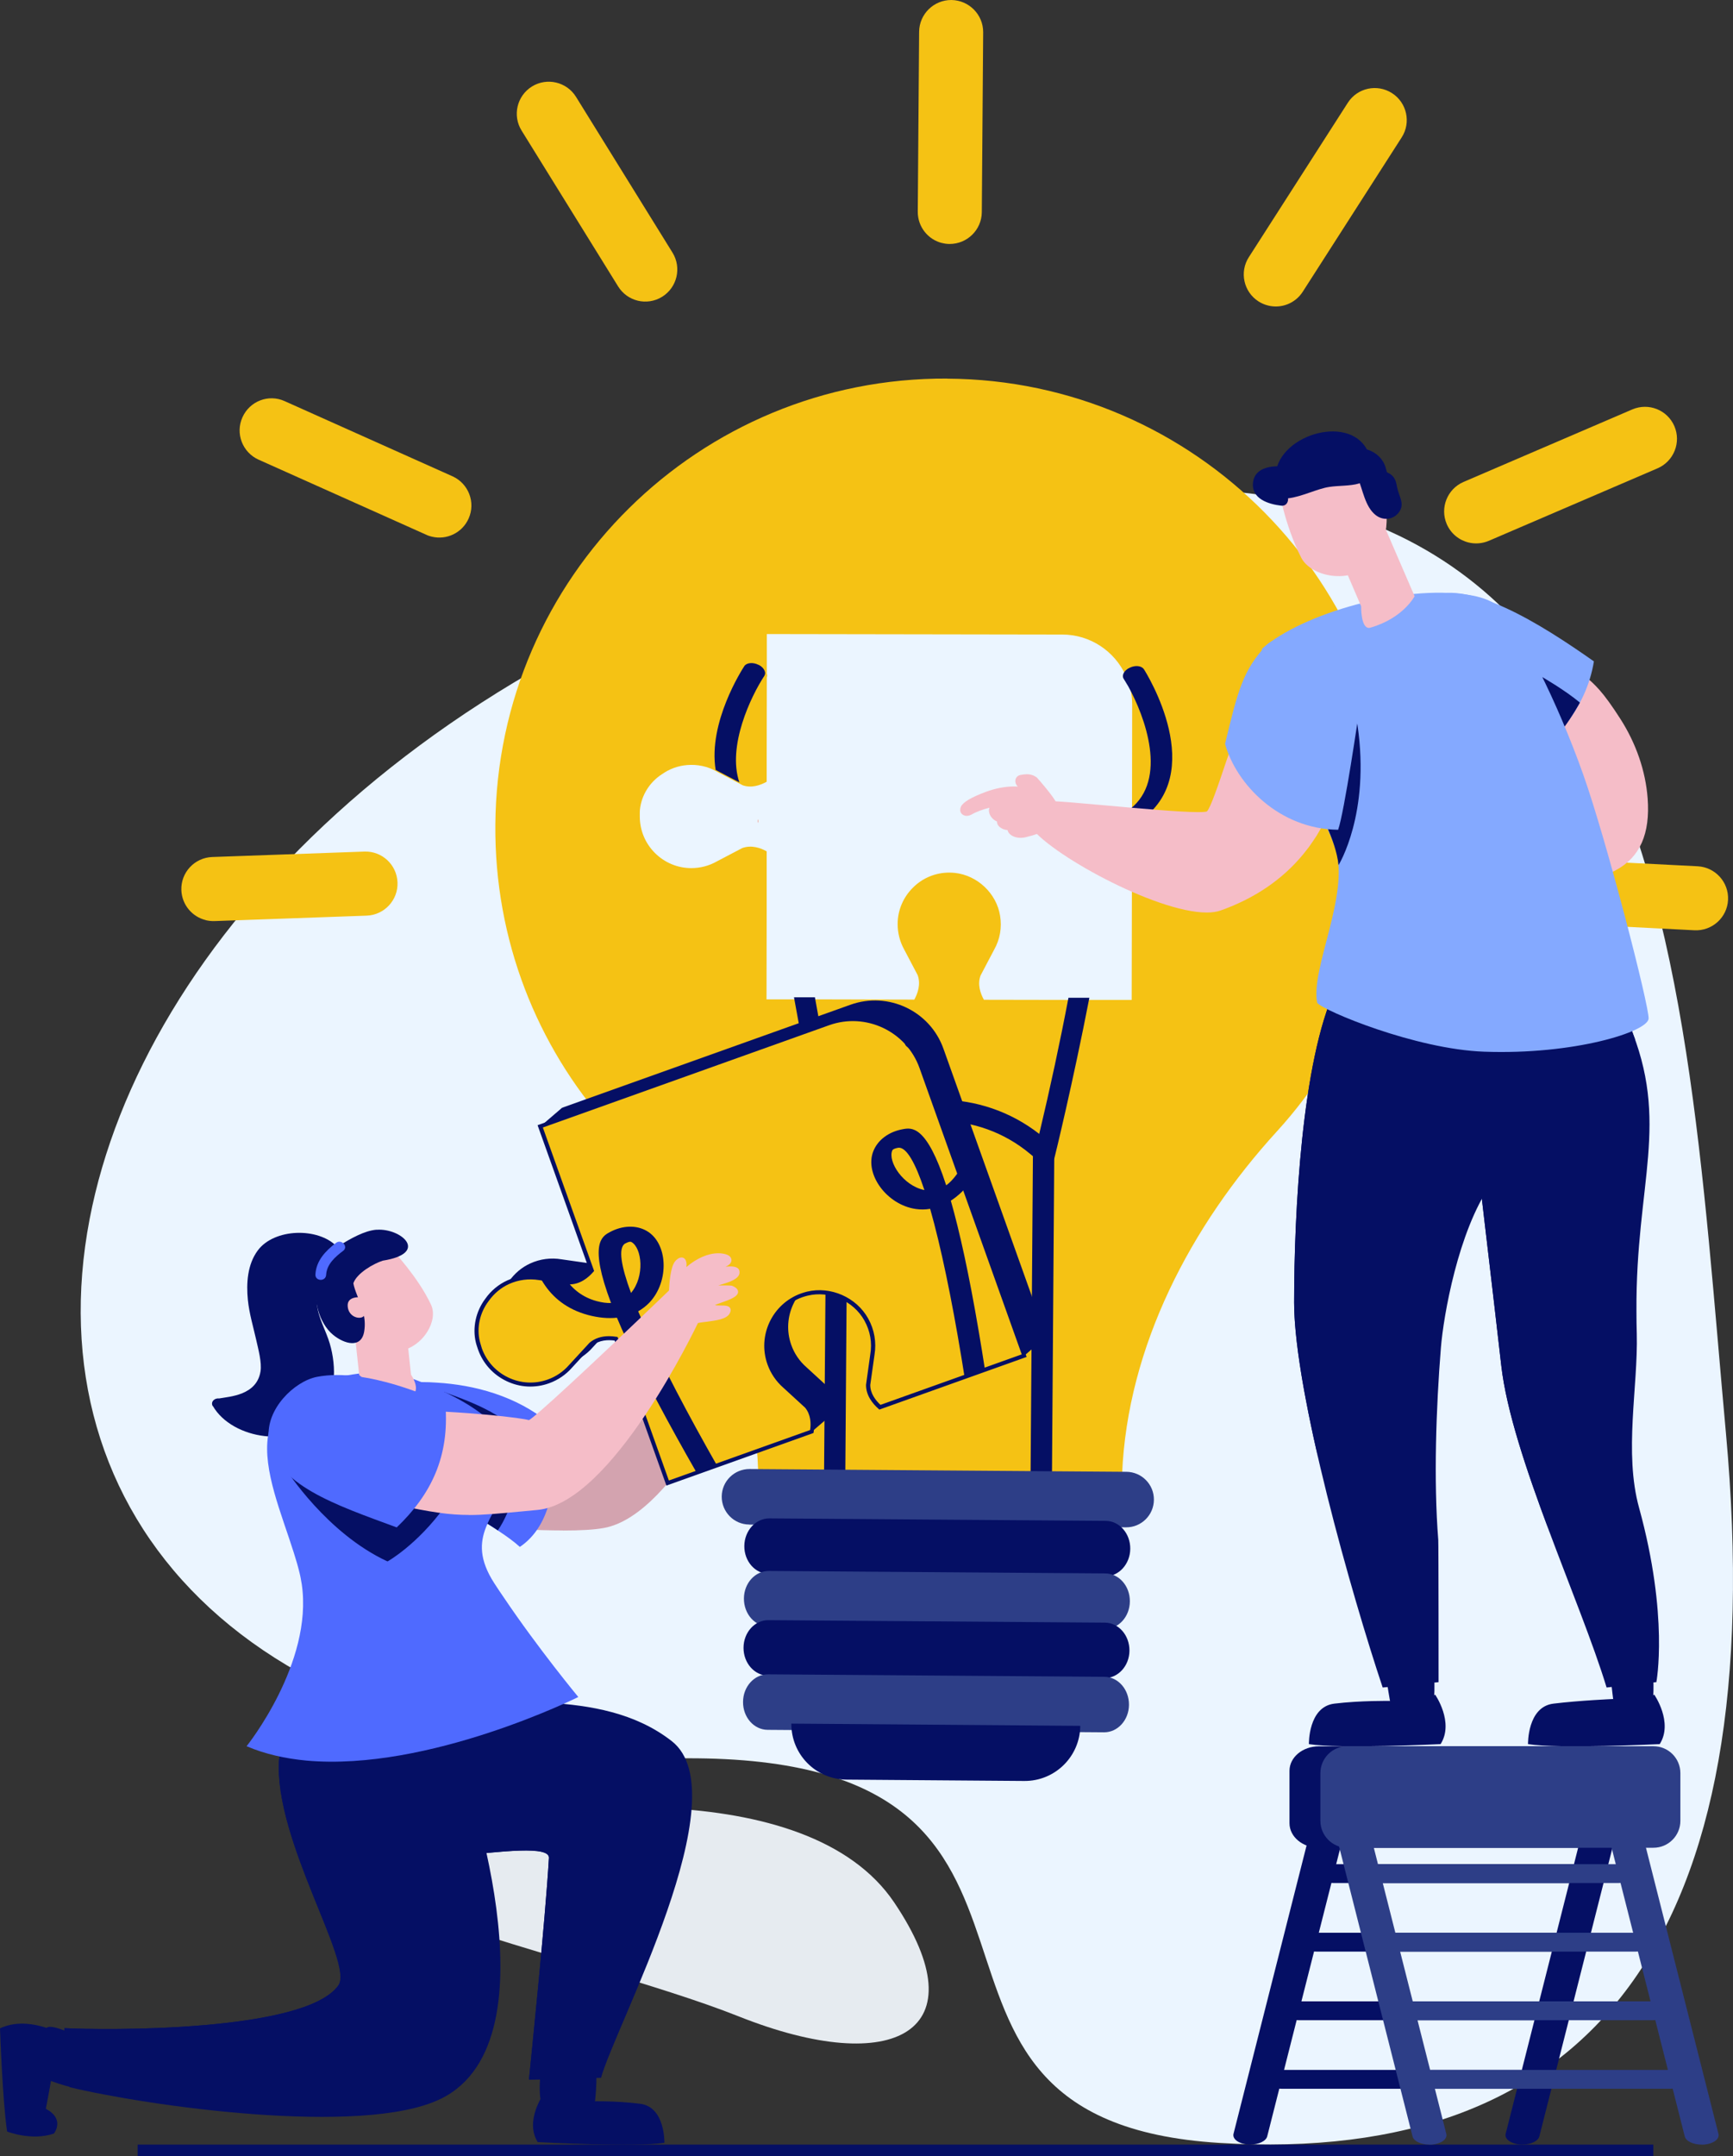
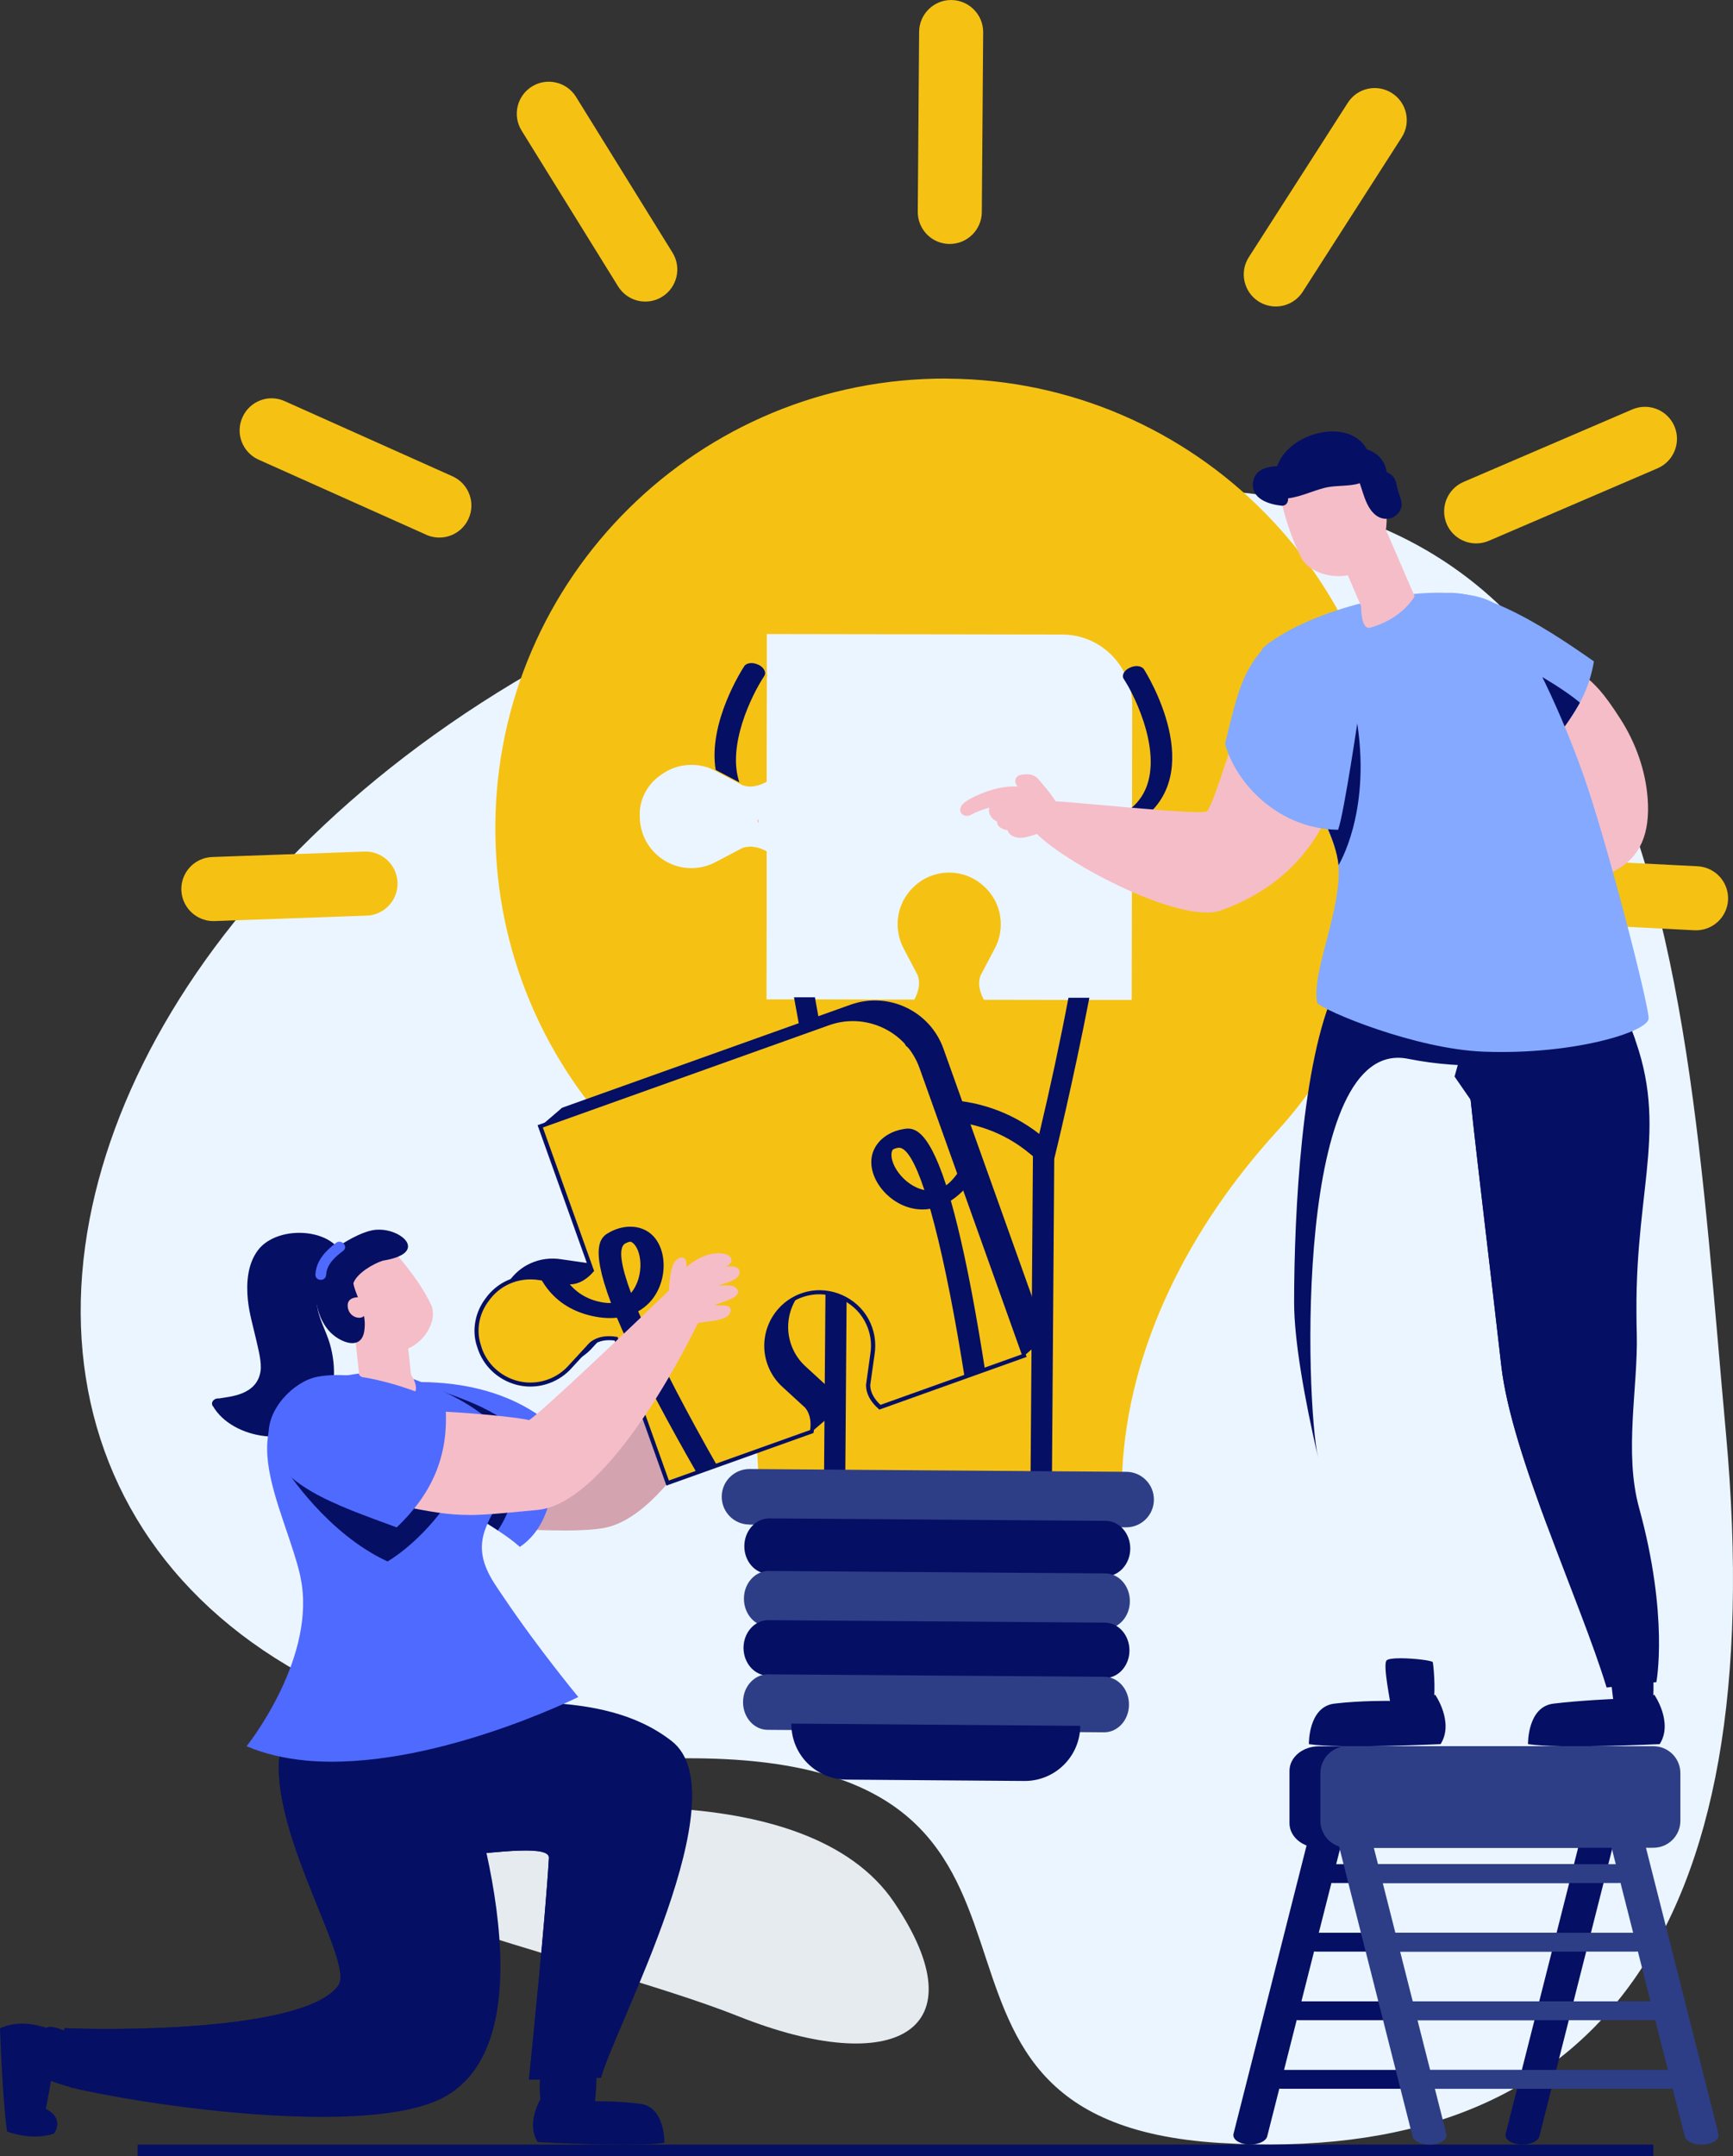
<svg xmlns="http://www.w3.org/2000/svg" id="Layer_2" viewBox="0 0 217.02 269.9">
  <rect x="0" y="0" width="217.02" height="269.9" fill="#333333" stroke="none" />
  <defs>
    <clipPath id="clippath">
      <path d="M110.2,176.17c-.7-.61-1.48-1.58-1.47-2.81l.53-3.77c.26-1.52,0-3.04-.76-4.39-1.43-2.57-4.54-3.93-7.4-3.24-.24,.06-.47,.13-.7,.21h0c-3.48,1.24-5.3,5.09-4.06,8.57,.38,1.08,1.04,2.04,1.9,2.79l2.78,2.56c.81,.98,.81,2.22,.66,3.13l-18.06,6.45-3.87-10.83h0l-2.59-7.24c-.91-.15-2.16-.15-3.13,.66l-2.56,2.78c-.75,.86-1.71,1.52-2.79,1.9-1.68,.6-3.51,.51-5.12-.26-1.62-.77-2.84-2.12-3.44-3.8-.02-.06-.04-.13-.06-.2-.02-.05-.03-.11-.05-.16,0-.01,0-.03-.01-.04-.05-.16-.1-.31-.14-.47-.45-1.84,.02-3.79,1.14-5.26,.67-.95,1.57-1.73,2.66-2.22,1.23-.56,2.57-.73,3.89-.51l3.77,.54c1.24,0,2.2-.78,2.81-1.48l-1.04-2.9h0l-5.41-15.15,36.07-12.88c4.73-1.69,9.96,.78,11.64,5.52l12.89,36.08-18.06,6.45Z" fill="none" />
    </clipPath>
  </defs>
  <g id="Layer_1-2">
    <g>
      <path d="M9.36,261.03c-1.07,0-4.53-1.39-5.2-1.75-.23-.12-.33-.37-.32-.75,.04-1.27,1.56-4.23,2.17-4.51,.08-.04,.18-.05,.31-.05,1.02,0,3.84,1.37,4.59,1.82,.17,.1,.23,.31,.13,1.16,0,.04-.51,3.76-1.43,4.04-.07,.02-.15,.03-.25,.03h0Z" fill="#050f64" />
      <g>
        <path d="M0,253.91c3.47-1.65,7.54,.67,7.54,.67-3.31,2.3-1.04,5.21-1.04,5.21,0,0-.19,1.24-.76,4.19,2.46,1.29,1.01,3.1,1.01,3.1-2.81,.96-5.86-.26-5.86-.26-.58-3.86-.89-12.91-.89-12.91Z" fill="#050f64" />
        <g>
          <rect x="17.24" y="268.46" width="189.8" height="1.44" fill="#050f64" />
          <path d="M11.22,152.62c-6.99,36.54,19,67.71,74.68,67.48,55.68-.23,20.35,45.31,66.84,48.15,46.49,2.85,69.16-25.62,63.4-88.8-5.77-63.19-6.79-137.31-102.6-113.85C53.09,80.4,17.77,118.39,11.22,152.62Z" fill="#ebf5ff" />
          <path d="M49.92,229.76c17.26-4.2,51.19-7.73,62.06,8.39,10.87,16.12,.06,22.04-19.5,14.25-19.56-7.79-66.4-16.84-42.56-22.64Z" fill="#e6ebf0" />
          <path d="M118.63,47.39c-31.04-.17-56.38,24.82-56.6,55.87-.11,14.45,5.23,27.66,14.11,37.68,10.61,12.01,18.31,27.25,18.8,43.22,.02,.66,.03,1.31,.02,1.98v1.5s8.47,.07,8.47,.07l28.54,.2,8.49,.07v-1.68c0-.61,.03-1.21,.06-1.8,.67-15.94,8.59-31.06,19.39-42.88,9.04-9.91,14.59-23.05,14.7-37.53,.23-31.07-24.9-56.52-55.97-56.69Zm23.1,77.78h-5.05s-2.62,0-2.62,0l-10.85-.02c-.43-.78-.83-1.91-.42-3.03l1.71-3.25c.73-1.29,.98-2.76,.74-4.24-.45-2.8-2.84-5.05-5.65-5.36-.24-.02-.47-.04-.71-.04-1.79,0-3.4,.72-4.56,1.89-1.18,1.17-1.91,2.78-1.91,4.56,0,1.11,.28,2.2,.81,3.16l1.7,3.23c.41,1.15,0,2.28-.42,3.06l-12.18-.03h-6.33s.02-11.11,.02-11.11v-7.42c-.77-.43-1.91-.83-3.06-.41l-3.22,1.69c-.96,.54-2.05,.82-3.16,.82-1.73,0-3.35-.69-4.56-1.9-1.23-1.23-1.89-2.86-1.89-4.58,0-.07,0-.14,0-.19v-.16s0-.03,0-.05c0-.15,0-.31,.02-.47,.2-1.81,1.25-3.44,2.75-4.4,.92-.65,2-1.06,3.15-1.15,1.29-.11,2.58,.16,3.7,.8l.15,.09,2.97,1.56,.12,.07c1.12,.41,2.25,0,3.03-.43v-2.97s.02-10.1,.02-10.1c.06-.14,.06-.3,0-.46v-4.96s36.98,.06,36.98,.06c3.53,0,6.58,2.1,7.96,5.12-.12,.24-.13,.49,0,.69,.17,.28,.37,.6,.58,.96,.15,.65,.23,1.32,.23,2.02l-.02,13.36v2.21s-.04,21.4-.04,21.4Z" fill="#f5c214" />
          <path d="M106.12,144.94c-.24-1.05-.48-2.12-.72-3.18-1.25-5.7-2.4-11.47-3.35-16.92h-2.62c1.86,10.48,4,19.77,4.02,19.87,0,.03,.02,.06,.03,.09,.12,.37,.51,.7,.98,.89,.17,.07,.36,.11,.55,.13,.73,.06,1.22-.33,1.1-.87Zm-11.15-61.72c-.68-.35-1.48-.26-1.76,.16-.25,.39-4.56,7.04-3.59,13l2.97,1.56c-1.54-4.54,1.45-10.79,3.13-13.34,.02-.03,.04-.07,.05-.11,.06-.14,.06-.3,0-.46-.1-.31-.38-.62-.8-.82Z" fill="#050f64" />
          <path d="M143.24,83.77c-.28-.43-1.07-.53-1.77-.18-.37,.16-.63,.42-.76,.68-.12,.24-.13,.49,0,.69,.17,.28,.37,.6,.58,.96,2.09,3.77,5.01,11.64,.21,15.37v2.21c.38-.19,.76-.41,1.15-.68,8.79-5.93,.93-18.53,.59-19.06Zm-13.09,58.18c-.25,1.06-.5,2.11-.76,3.17-.13,.54,.36,.95,1.09,.89,.19,0,.38-.05,.55-.12,.46-.16,.84-.47,.98-.83,.02-.05,.03-.09,.04-.13,.04-.11,2.33-9.5,4.37-20.03h-2.62c-1.04,5.48-2.29,11.3-3.66,17.05Z" fill="#050f64" />
          <path d="M130.67,142.36c-.17-.14-.35-.28-.52-.41-7.23-5.66-17.43-5.72-24.75-.19-.17,.14-.36,.27-.53,.41l-1.37,1.12v1.51s-.3,39.17-.3,39.17l-.03,3.48v1.32s28.53,.21,28.53,.21v-1.33s.04-3.47,.04-3.47l.28-39.12v-1.56s-1.34-1.13-1.34-1.13Zm-1.62,43.94l-23.21-.17,.02-2.14,.29-39.42,.39-.32c6.53-5.3,15.96-5.23,22.42,.16l.39,.32-.29,39.43-.02,2.14Z" fill="#050f64" />
          <path d="M93.83,190.85l47.17,.34c1.92,.02,3.49-1.53,3.5-3.45h0c.02-1.92-1.53-3.49-3.45-3.5l-47.17-.35c-1.92-.01-3.49,1.53-3.5,3.45h0c-.01,1.92,1.53,3.49,3.45,3.5Z" fill="#2d3e87" />
          <path d="M96.29,197.02l42.12,.31c1.71,0,3.11-1.54,3.13-3.45h0c.02-1.92-1.36-3.49-3.08-3.5l-42.12-.31c-1.71,0-3.11,1.54-3.13,3.45h0c-.02,1.92,1.36,3.49,3.08,3.5Z" fill="#050f64" />
          <path d="M96.24,203.6l42.12,.31c1.71,.01,3.12-1.53,3.13-3.45h0c.02-1.92-1.36-3.49-3.08-3.5l-42.12-.31c-1.72-.01-3.12,1.53-3.13,3.45h0c-.01,1.92,1.36,3.49,3.08,3.5Z" fill="#2d3e87" />
          <path d="M96.19,209.76l42.12,.31c1.71,0,3.12-1.53,3.13-3.45h0c.01-1.92-1.36-3.49-3.08-3.5l-42.12-.31c-1.72-.02-3.12,1.53-3.13,3.45h0c-.01,1.92,1.37,3.48,3.08,3.5Z" fill="#050f64" />
          <path d="M96.13,216.54l42.12,.31c1.72,.01,3.12-1.53,3.13-3.45h0c.01-1.92-1.36-3.49-3.08-3.5l-42.12-.31c-1.71-.01-3.12,1.53-3.13,3.45h0c-.02,1.92,1.36,3.49,3.08,3.5Z" fill="#2d3e87" />
          <path d="M128.27,222.94l-22.27-.17c-3.84-.03-6.93-3.16-6.9-7.01h0l36.18,.28h0c-.03,3.84-3.17,6.93-7.01,6.9Z" fill="#050f64" />
          <path d="M117.99,30.43c-1.77-.43-3.07-2.03-3.06-3.93l.17-22.52C115.12,1.77,116.93-.01,119.14,0c2.21,.03,3.99,1.83,3.98,4.04l-.17,22.52c-.02,2.21-1.83,3.99-4.04,3.98-.32,0-.63-.04-.92-.12Z" fill="#f5c214" />
          <path d="M79.87,37.64c-.99-.24-1.88-.85-2.46-1.78l-12.09-19.51c-1.17-1.88-.59-4.35,1.29-5.52,1.88-1.17,4.36-.58,5.52,1.29l12.09,19.51c1.16,1.88,.58,4.35-1.3,5.52-.95,.59-2.05,.73-3.06,.49Z" fill="#f5c214" />
          <path d="M54.07,67.18c-.23-.06-.47-.13-.69-.24l-21-9.4c-2.02-.91-2.93-3.28-2.02-5.3,.9-2.02,3.27-2.95,5.3-2.02l21,9.4c2.02,.91,2.93,3.28,2.02,5.3-.8,1.79-2.76,2.71-4.6,2.26Z" fill="#f5c214" />
          <path d="M25.77,115.18c-1.7-.41-2.99-1.92-3.06-3.75-.08-2.21,1.65-4.07,3.87-4.15l19.05-.68c2.21-.08,4.07,1.65,4.15,3.87,.08,2.21-1.65,4.07-3.87,4.15l-19.05,.68c-.38,.01-.74-.03-1.09-.11Z" fill="#f5c214" />
          <path d="M158.82,38.25c-.42-.1-.83-.27-1.22-.52-1.86-1.19-2.41-3.68-1.21-5.54l12.39-19.32c1.19-1.87,3.67-2.41,5.54-1.21,1.86,1.19,2.41,3.68,1.21,5.54l-12.39,19.32c-.95,1.48-2.71,2.13-4.32,1.73Z" fill="#f5c214" />
          <path d="M183.91,67.91c-1.19-.29-2.22-1.11-2.74-2.31-.87-2.03,.07-4.39,2.1-5.27l21.14-9.08c2.04-.87,4.39,.06,5.27,2.1,.87,2.03-.07,4.39-2.1,5.27l-21.14,9.08c-.83,.35-1.71,.41-2.53,.21Z" fill="#f5c214" />
          <path d="M192.4,115.37c-1.84-.45-3.15-2.14-3.05-4.1,.11-2.21,2-3.91,4.21-3.8l19.04,.97c2.2,.12,3.91,1.99,3.8,4.21-.11,2.21-2,3.91-4.21,3.8l-19.04-.97c-.26-.01-.51-.05-.75-.11Z" fill="#f5c214" />
          <path d="M70.71,263.84c-.64,0-2.15-.04-2.5-.38-.67-.66-.2-4.83-.13-5.2,.11-.64,4.02-.68,4.06-.68,1.49,0,1.84,.21,1.98,.38,.6,.75,.16,4.87,.16,4.91-.1,.84-2.27,.97-3.56,.97h0Z" fill="#050f64" />
          <path d="M72.13,257.84c.88,0,1.62,.08,1.78,.28,.45,.57,.19,3.94,.1,4.72-.06,.52-1.78,.74-3.3,.74-1.11,0-2.12-.11-2.32-.31-.48-.47-.22-4.04-.06-4.97,.03-.2,2.17-.46,3.8-.46h0Zm0-.52c-1.55,0-4.18,.12-4.32,.89,0,.04-.62,4.61,.21,5.43,.31,.31,1.21,.46,2.69,.46,2.45,0,3.73-.4,3.82-1.2,0-.04,.48-4.22-.21-5.1-.2-.25-.6-.48-2.19-.48h0Z" fill="#050f64" />
          <path d="M68.04,262.18s-2.36,3.33-.7,5.97c0,0,12.18,.65,15.86,.09,0,0,.12-4.49-3.03-4.89-3.15-.4-6.31-.31-6.31-.31,0,0-3.55,1.64-5.82-.86Z" fill="#050f64" />
          <path d="M75.26,260.1l-5.71,.15-3.19,.08h-.12s0-.03,.01-.09c.15-1.48,2.05-19.98,2.49-27.66,.09-1.54-5.67-.86-12.3-.15-7.66,.83-16.47,1.7-18.71-.74-3.02-3.28,9.36-23.22,17.73-19.83,6.04,2.44,19.51-1.05,28.66,6.09,8.6,6.71-7.16,35.86-8.86,42.17Z" fill="#050f64" />
          <path d="M70.07,227.63c-3.43-2.34-7.52-4.05-11.38-5.59,.02-.26-.12-.55-.45-.63-.94-.22-1.91-.01-2.71,.56-.36,.27-.25,.72,.02,.94-.72,3.1-.49,6.31,.78,9.25,.03,.09,.08,.17,.11,.26,6.63-.71,12.39-1.39,12.3,.15-.44,7.68-2.34,26.19-2.49,27.66,.03,.04,.07,.07,.1,.09l3.19-.08c1.82-8.47,3.27-17.25,3.45-25.92,.07-2.85-.52-5.04-2.94-6.7Z" fill="#050f64" />
          <path d="M6.31,254.23c.93,0,3.71,1.33,4.46,1.78,.26,.16-.52,4.51-1.24,4.73-.04,.01-.1,.02-.17,.02-1,0-4.43-1.37-5.08-1.72-.8-.42,1.24-4.52,1.84-4.78,.05-.02,.12-.03,.2-.03h0Zm0-.52c-.16,0-.3,.03-.41,.08-.76,.34-2.29,3.44-2.33,4.74-.02,.6,.24,.87,.46,.99,.58,.31,4.16,1.78,5.33,1.78,.12,0,.23-.01,.32-.04,1.11-.34,1.59-4.11,1.61-4.27,.1-.79,.09-1.21-.25-1.41-.63-.38-3.59-1.86-4.73-1.86h0Z" fill="#050f64" />
          <path d="M55.19,262.73c-9.79,4.8-37.13,.81-46.48-1.46,0,0-.3-2.84-.48-5.01-.12-1.24-.18-2.26-.15-2.38,4.77,.27,30.21,.54,34.32-5.37,1.95-2.8-8.09-18.16-7.45-28.21,.1-1.77,.55-3.37,1.44-4.71,1.2-1.81,2.74-3,4.46-3.69,7.6-3.07,18.49,3.66,16.87,8.7,0,0,12.65,34.68-2.52,42.13Z" fill="#050f64" />
          <path d="M44.28,240.33c-2.1-5.26-7.51-12.97-1.63-17.77,.44-.37,.14-1.01-.28-1.07-1.19-2.61-2.98-4.08-5.82-2.34-.57,.34-1.11,.73-1.62,1.15-.64,10.05,9.4,25.42,7.45,28.21-4.1,5.91-29.55,5.64-34.32,5.37-.03,.13,.03,1.15,.15,2.38,.02,.01,.03,.01,.06,.02,2.35,.92,5.4,1.08,7.89,1.45,5.53,.8,10.85,.65,16.36-.15,4.23-.61,8.3-1.43,10.94-5.12,2.64-3.71,2.44-8.05,.81-12.13Z" fill="#050f64" />
          <path d="M26.66,176.01c2.44,4.21,10.29,5.37,13.45,1.3,1.97-2.54,2.06-6.15,1.19-9.11-.47-1.62-1.42-3.16-1.6-4.85-.36-3.29,1.51-3.94,2.54-6.36,.03-.06,.03-.12,.04-.18,.13-.23,.15-.52-.09-.76-2.33-2.44-7.85-2.3-9.91,.48-1.3,1.75-1.45,4.11-1.24,6.2,.17,1.69,.67,3.33,1.04,4.98,.26,1.17,.73,2.86,.54,3.98-.49,2.97-3.81,3.12-5.2,3.37-.53-.08-1.09,.41-.78,.96Z" fill="#050f64" />
          <path d="M70.48,191.58c-1.49,0-3.28-.05-5.47-.14-2.03-.45-3.31-1.4-3.86-2.82-1.22-3.17,1.61-7.58,2.51-8.86l.07-.1h.12c1.94-.12,3.69-.17,5.21-.17,3.41,0,4.91,.28,5.71,.42,.27,.05,.45,.09,.61,.09,.91-.32,10.3-10.62,13.39-14,1.14-1.25,1.41-1.54,1.46-1.59l.18-.16,.17,.18s1.57,1.72,3.15,3.72l.09,.12-.06,.14c-.36,.86-8.93,21.2-18.13,22.86-1.21,.22-2.89,.32-5.14,.32Z" fill="#d3a3af" />
          <path d="M54.03,184.91c.49,1.89,3.79,3.8,6.91,5.77,.48,.3,.95,.6,1.4,.9,1.04,.68,2,1.37,2.76,2.06,3.85-2.59,5.06-8.35,3.62-15.53-4.1-3.38-9.33-4.75-14.01-5.03-.64-.05-1.25-.07-1.85-.07-1.54,0-2.99,.11-4.28,.29-4.84,.67,4.83,9.18,5.45,11.62Z" fill="#4f6aff" />
          <path d="M52.83,174.48c.53,.37,1.27,.63,1.8,1.03,4.55,4.04,8.89,8.97,6.31,15.16,.48,.3,.95,.6,1.4,.9,1.58-2.16,3.73-8.59,3.23-10.74-.87-3.85-9.58-6.32-9.87-6.56-.64-.05-2.2-.7-2.8-.7,.2,.7-.3,.74-.07,.91Z" fill="#050f64" />
          <path d="M30.88,218.59c2.31,.99,4.86,1.55,7.5,1.8,15.28,1.38,34.04-7.96,34.04-7.96,0,0-5-6.03-9.33-12.46-.41-.59-.8-1.18-1.19-1.78-1.92-2.97-1.8-5.07-1.04-7.01,1.03-2.67,3.27-5.01,3.01-8.87-.45-6.67-15.19-10.69-15.19-10.69-21.34,1.02-14.98,12.92-11.88,22.77,.29,.9,.54,1.77,.74,2.62,.05,.18,.08,.38,.12,.57,.05,.25,.09,.49,.13,.74,1.45,9.87-6.91,20.27-6.91,20.27Z" fill="#4f6aff" />
          <path d="M35.86,184s5.04,7.94,12.67,11.46c0,0,3.69-2.05,7.19-6.88l-8.29-3.67-11.56-.91Z" fill="#050f64" />
          <path d="M50.53,174.66c-2.23,0-5.11-2.48-5.23-2.59l-.07-.06-.59-5.5,6.18,1.81,.41,3.86c.17,.26,.79,1.26,.57,1.9-.08,.23-.26,.4-.51,.48-.23,.07-.49,.11-.75,.11Z" fill="#f5bdc8" />
          <path d="M44.92,166.85l5.66,1.66,.4,3.75s1.21,1.74,.22,2.05c-.21,.07-.44,.1-.68,.1-2.16,0-5.06-2.53-5.06-2.53l-.54-5.03h0Zm-.58-.69l.08,.74,.54,5.03,.02,.19,.15,.13c.12,.11,3.07,2.65,5.39,2.65,.3,0,.57-.04,.83-.12,.33-.1,.57-.33,.68-.64,.24-.71-.3-1.66-.56-2.07l-.39-3.63-.04-.33-.32-.09-5.66-1.66-.72-.21h0Z" fill="#f5bdc8" />
          <path d="M48.95,169.26c-.91,0-1.84-.23-2.76-.68-5.03-2.44-5.78-8.41-5.79-8.47l-.02-.19,8.68-3.52,.12,.12s3.19,3.35,4.8,6.81c.44,.95,.26,2.23-.49,3.41-1,1.58-2.7,2.52-4.53,2.52Z" fill="#f5bdc8" />
          <path d="M47.18,153.93c-1.56,.11-3.34,1.17-4.64,1.95-.41,.25-.34,.67-.07,.94-1.3,.72-2.4,2.52-2.71,3.61-.62,2.16,.18,5.21,1.96,6.67,1.39,1.14,3.54,1.76,3.89-.45,.27-1.68-.28-3-.89-4.52-.22-.56-.39-1.04-.47-1.49,.43-1.27,2.53-2.46,3.68-2.83,5.9-.94,2.31-4.09-.75-3.87Z" fill="#050f64" />
          <path d="M45.22,162.4s-1.77-.23-1.68,1.1c.08,1.33,1.44,1.71,1.96,1.3,.52-.41,.24-1.99-.28-2.4Z" fill="#f5bdc8" />
          <path d="M39.5,159.54c.09-1.73,1.27-2.96,2.58-3.96,.68-.52,1.58,.47,.9,.99-1,.76-2.06,1.67-2.14,3.02-.05,.86-1.38,.81-1.34-.05Z" fill="#4f6aff" />
          <polygon points="128.26 169.71 131.02 167.34 128.26 164.67 125.05 166.45 128.26 169.71" fill="#050f64" />
          <polygon points="70.42 138.64 67.66 141.01 101.67 179.21 104.44 176.84 70.42 138.64" fill="#050f64" />
          <path d="M112.96,173.79c-.7-.61-1.48-1.58-1.48-2.81l.53-3.77c.26-1.52,0-3.04-.76-4.39-1.43-2.57-4.54-3.93-7.4-3.24-.24,.06-.47,.13-.7,.21h0c-3.48,1.24-5.3,5.09-4.06,8.57,.38,1.08,1.04,2.04,1.9,2.79l2.79,2.56c.81,.98,.81,2.22,.66,3.13l-18.06,6.45-3.87-10.83h0l-2.59-7.24c-.91-.15-2.16-.15-3.13,.66l-2.56,2.78c-.75,.86-1.71,1.52-2.79,1.9-1.68,.6-3.51,.51-5.12-.26-1.62-.77-2.84-2.12-3.44-3.8-.02-.06-.04-.13-.06-.2-.02-.05-.03-.11-.05-.16,0-.01,0-.03-.01-.04-.05-.16-.1-.31-.14-.47-.45-1.84,.02-3.79,1.14-5.26,.67-.95,1.57-1.73,2.66-2.22,1.23-.56,2.57-.73,3.89-.51l3.77,.54c1.24,0,2.2-.78,2.81-1.48l-1.04-2.9h0l-5.41-15.15,36.07-12.88c4.73-1.69,9.96,.78,11.64,5.52l12.89,36.08-18.06,6.45Z" fill="#050f64" />
          <g clip-path="url(#clippath)">
            <path d="M42.86,176.26c-10.65-30.36,5.3-63.61,35.63-74.31,30.37-10.72,63.79,5.31,74.45,35.7,4.96,14.15,4.15,28.92-1.2,41.74-6.62,15.89-9,34.15-3.3,50.4l.57,1.64-44.5,15.61-.51-1.46c-5.72-16.32-19.02-29.17-34.18-37.5-12.16-6.68-22-17.69-26.95-31.81Z" fill="#f5c214" />
            <path d="M98.13,202.34c-.07-.11-7.12-11.1-13.35-22.35-3.65-6.58-6.02-11.44-7.52-15.04-1.12,.12-2.35,0-3.63-.34-10.61-2.87-7.11-17.86-6.96-18.49,.12-.51,.87-.88,1.66-.78,.79,.09,1.34,.58,1.21,1.1-.95,3.92-1.87,14.52,5.17,16.43,.67,.18,1.26,.26,1.81,.24-2.81-7.44-1.13-8.35-.16-8.87,1.57-.85,3.29-.91,4.6-.17,2.69,1.52,2.89,6.3,.38,8.97-.42,.44-.9,.81-1.42,1.11,3.8,9.07,12.17,23.91,20.89,37.49,.31,.48-.04,1.04-.78,1.23-.19,.05-.38,.07-.58,.07-.56,0-1.1-.23-1.33-.59Zm-19.88-46.66c-.84,.57-.48,2.8,.77,6.17,1.75-2.08,1.37-5.63,.06-6.37-.03-.01-.07-.04-.15-.04-.12,0-.32,.05-.68,.24Z" fill="#050f64" />
            <path d="M125.43,193.83c-.15,.12-.32,.23-.49,.3-.7,.31-1.32,.09-1.38-.48-1.66-16.05-4.38-32.87-7.08-42.33-.6,.1-1.2,.11-1.8,.02-3.63-.52-6.46-4.38-5.31-7.25,.56-1.4,1.94-2.43,3.7-2.74,1.09-.2,2.97-.54,5.42,7.03,.44-.32,.86-.76,1.27-1.31,4.31-5.89-3.02-13.6-6.21-16.07-.42-.32-.3-1.04,.27-1.61,.55-.57,1.36-.76,1.78-.43,.52,.4,12.6,9.93,6.1,18.8-.79,1.07-1.68,1.93-2.63,2.54,1.07,3.75,2.25,9.02,3.51,16.44,2.16,12.68,3.51,25.67,3.52,25.8,.04,.43-.23,.93-.67,1.29Zm-13.61-49.92c-.06,.05-.08,.09-.09,.12-.56,1.39,1.36,4.4,4.03,4.94-1.13-3.41-2.25-5.38-3.25-5.3-.41,.07-.59,.16-.69,.24Z" fill="#050f64" />
            <path d="M97.66,200.94l.95-1.57c5.2-8.58,15.81-12.3,25.24-8.85l1.72,.63,15.6,44.48-27.9,9.79-15.6-44.48Zm25.73-7.65l-.5-.18c-8.19-3-17.41,.24-21.92,7.69l-.27,.45,14.26,40.65,22.7-7.96-14.26-40.65Z" fill="#050f64" />
            <path d="M104.89,250.71l46.12-16.18c1.88-.66,2.87-2.71,2.2-4.59h0c-.66-1.88-2.71-2.87-4.59-2.21l-46.12,16.18c-1.88,.66-2.86,2.72-2.21,4.59h0c.66,1.87,2.72,2.86,4.59,2.21Z" fill="#050f64" />
            <path d="M109.74,256.66l41.19-14.45c1.68-.59,2.5-2.59,1.84-4.46h0c-.66-1.88-2.55-2.92-4.23-2.34l-41.19,14.45c-1.68,.59-2.5,2.59-1.84,4.46h0c.66,1.88,2.55,2.92,4.23,2.34Z" fill="#aab6c2" />
            <path d="M112.13,263.48l41.19-14.45c1.68-.59,2.5-2.58,1.84-4.46h0c-.66-1.88-2.55-2.92-4.23-2.33l-41.19,14.45c-1.68,.59-2.5,2.59-1.85,4.46h0c.66,1.88,2.55,2.92,4.23,2.34Z" fill="#050f64" />
            <path d="M114.52,270.29l41.19-14.45c1.67-.59,2.5-2.59,1.84-4.46h0c-.66-1.88-2.55-2.92-4.23-2.34l-41.19,14.45c-1.68,.59-2.5,2.58-1.85,4.46h0c.66,1.88,2.55,2.92,4.23,2.33Z" fill="#aab6c2" />
            <path d="M116.91,277.11l41.19-14.45c1.68-.59,2.5-2.58,1.85-4.46h0c-.66-1.88-2.55-2.93-4.23-2.33l-41.19,14.45c-1.68,.59-2.5,2.59-1.84,4.46h0c.66,1.88,2.55,2.92,4.23,2.34Z" fill="#050f64" />
            <path d="M150.78,272.89l-21.78,7.63c-3.76,1.32-7.87-.66-9.19-4.42h0l35.38-12.4h0c1.32,3.76-.66,7.87-4.42,9.19Z" fill="#aab6c2" />
          </g>
          <path d="M83.46,185.98l-6.49-18.17c-.82-.11-1.93-.08-2.79,.63l-2.54,2.75c-.77,.89-1.77,1.57-2.89,1.97-1.75,.63-3.63,.53-5.31-.27-1.68-.8-2.95-2.2-3.57-3.94-.02-.05-.03-.1-.05-.15l-.07-.21c-.07-.21-.12-.37-.16-.54-.45-1.86,0-3.9,1.18-5.47,.71-1.01,1.66-1.8,2.76-2.3,1.27-.58,2.67-.76,4.03-.53l3.76,.54h0c1.06,0,1.93-.68,2.49-1.29l-6.49-18.15,36.31-12.97c4.86-1.74,10.23,.81,11.96,5.67l12.97,36.31-18.44,6.59-.11-.1c-.71-.62-1.57-1.65-1.56-3l.53-3.8c.25-1.47,0-2.93-.73-4.24-1.37-2.47-4.37-3.79-7.12-3.12-.23,.06-.46,.12-.68,.2-3.35,1.2-5.1,4.9-3.91,8.25,.37,1.04,1,1.96,1.83,2.68l2.79,2.56c.9,1.09,.89,2.42,.73,3.36l-.02,.14-.14,.05-18.3,6.54Zm-7.19-18.72c.3,0,.61,.03,.93,.08l.14,.02,6.42,17.97,17.69-6.32c.12-.82,.09-1.92-.62-2.79l-2.76-2.53c-.88-.77-1.56-1.77-1.96-2.89-1.29-3.61,.6-7.6,4.21-8.89,.24-.08,.48-.16,.73-.22,2.96-.72,6.19,.7,7.67,3.36,.78,1.4,1.05,2.98,.79,4.56l-.53,3.76c0,1.06,.67,1.93,1.28,2.49l17.69-6.32-12.8-35.84c-1.64-4.6-6.73-7.01-11.33-5.36l-35.84,12.8,6.42,17.96-.1,.11c-.62,.72-1.64,1.57-2.99,1.57h-.01l-3.8-.54c-1.27-.21-2.57-.04-3.75,.49-1.01,.46-1.9,1.2-2.56,2.14-1.11,1.46-1.52,3.34-1.1,5.06,.04,.15,.08,.3,.13,.45l.12,.4c.58,1.62,1.76,2.92,3.32,3.66,1.56,.74,3.31,.83,4.93,.25,1.04-.37,1.96-1,2.68-1.83l2.56-2.78c.65-.55,1.48-.82,2.43-.82Z" fill="#050f64" />
          <path d="M58.74,189.64c-2.45,0-4.64-.31-9.39-1.33-1.96-.6-3.18-1.64-3.62-3.1-.98-3.25,2.17-7.44,3.17-8.65l.08-.09h.12c9.69,.18,16.42,1.06,17.13,1.3,.6-.22,7.32-6.4,17.45-16.13l.39-.37,.17,.19c.12,.13,3.02,3.3,3.27,3.61l.1,.12-.07,.14c-.44,.93-10.9,22.81-20.21,23.68l-1.78,.17c-2.99,.28-4.96,.47-6.8,.47Z" fill="#f5bdc8" />
          <path d="M55.77,175.76c-1.27-.63-9.82-4.61-16.06-3.41-2.84,.54-6.46,4.06-6.04,7.69,.69,5.8,8.36,8.34,16.01,11.16,4.29-4.1,6.63-8.84,6.09-15.44Z" fill="#4f6aff" />
          <path d="M85.48,166.6c-.14,0-.29-.03-.45-.09-1.55-.56-1.61-3.16-1.27-4.8,.07-1.28,.22-3.07,.75-3.78,.19-.25,.51-.52,.84-.52,.15,0,.5,.06,.6,.61,.04,.19,.03,.39,0,.59,1.3-1.11,2.72-1.73,4-1.73,.2,0,.4,.01,.6,.05,.92,.14,1.04,.59,1.05,.78,.02,.35-.26,.66-.75,.86,.2-.03,.42-.04,.61-.04,.63,0,1,.16,1.11,.47,.07,.21,.06,.43-.04,.62-.32,.62-1.46,.96-2.38,1.23-.07,.02-.14,.04-.21,.06,.09,0,.19,0,.33,0h.78c.39,0,.59,.01,.72,.08,.17,.08,.68,.31,.66,.74-.03,.57-.93,.93-2.2,1.37-.25,.09-.54,.19-.7,.26,.14,.06,.49,.06,.64,.06h.12c.45,0,.97,0,1.15,.33,.16,.28-.03,.61-.09,.71-.41,.68-1.68,.84-2.91,1-.64,.08-1.24,.16-1.5,.29-.19,.1-.35,.24-.5,.37-.26,.23-.53,.47-.95,.47Z" fill="#f5bdc8" />
          <polygon points="84.05 161.63 82.83 162.8 83.42 167.31 85.97 167.5 86.9 166.07 87.44 165.21 84.05 161.63" fill="#f5bdc8" />
          <path d="M94.92,102.54c.06,.17,.06,.33,0,.48v-.48Z" fill="#f35733" />
          <path d="M142.09,104.49c-.22-.38-.42-.71-.6-1-.13-.21-.12-.47,0-.72,.26,.55,.46,1.12,.6,1.72Z" fill="#f35733" />
-           <path d="M171.34,78.04s-.07,0-.12-.06c-.26-.27-.35-1.17-.34-1.67v-.05s-1.35-3.13-1.35-3.13l3.28-3.38,2.43,5.63c-.25,.4-1.35,1.94-3.84,2.65h-.07Z" fill="#fff" />
+           <path d="M171.34,78.04s-.07,0-.12-.06c-.26-.27-.35-1.17-.34-1.67s-1.35-3.13-1.35-3.13l3.28-3.38,2.43,5.63c-.25,.4-1.35,1.94-3.84,2.65h-.07Z" fill="#fff" />
          <path d="M202.8,214.38c-.21,0-.32-.04-.32-.07-.01-.13-.05-.38-.09-.71-.46-3.39-.59-5.26-.37-5.56,0,0,.18-.2,1.41-.2,1.37,0,2.87,.23,3.21,.37,.2,1.33,.31,4.53-.03,4.86-.31,.3-2.7,1.31-3.8,1.31Z" fill="#050f64" />
          <path d="M203.43,208.1c1.2,0,2.51,.18,2.99,.31,.17,1.3,.27,4.07,.02,4.49-.31,.29-2.61,1.24-3.63,1.24-.04,0-.07,0-.09,0-.02-.14-.04-.33-.08-.57-.42-3.13-.56-4.94-.43-5.34,.09-.04,.4-.13,1.22-.13h0Zm0-.5c-.78,0-1.44,.08-1.61,.29-.47,.59,.32,5.63,.41,6.44,.02,.21,.24,.3,.57,.3,1.14,0,3.6-1.01,3.97-1.38,.5-.49,.25-4.2,.09-5.17-.03-.21-1.97-.49-3.44-.49h0Z" fill="#050f64" />
          <path d="M207.41,210.57l-6.22,.67c-3.25-10.73-11.92-29.06-13.19-40.31-1.98-17.48-4.37-36.19-4.47-40.79-.01-.74-.02-1.13-.02-1.13,4.28-5.21,11.53-7.33,14.76-7.71,1.28-.16,2.21,.1,2.61,.76,1.31,2.19,2.34,4.22,3.13,6.13,5.21,12.37,.82,19.85,.92,35.94,0,.93,.01,1.88,.04,2.83,.17,6.65-1.63,14.84,.29,21.79,3.75,13.63,2.16,21.83,2.16,21.83Z" fill="#050f64" />
          <path d="M194.02,191.71c-2.8-7.47-5.37-15.04-6.02-20.78-1.39-12.29-2.99-25.19-3.85-33.37l5.29-.98s.42,4.77-.36,12.07c-.8,7.45,3.13,38.31,4.93,43.06,0,0,0,0,0,0Z" fill="#050f64" />
          <path d="M207.15,212.12s2.43,3.48,.69,6.21c0,0-12.67,.6-16.49,0,0,0-.1-4.67,3.18-5.07,3.28-.4,7.48-.58,7.48-.58,0,0,2.76,2.02,5.14-.57Z" fill="#050f64" />
          <path d="M175.22,213.95c-.62,0-.77-.13-.77-.16-.02-.19-.09-.58-.17-1.07-.21-1.18-.75-4.32-.46-4.7,0,0,.21-.19,1.57-.19,1.53,0,3.4,.23,3.81,.39,.2,1.33,.3,4.52-.04,4.85-.26,.26-2.52,.88-3.94,.88Z" fill="#050f64" />
          <path d="M175.39,208.08h0c1.41,0,3.03,.2,3.58,.33,.17,1.3,.27,4.06,.03,4.47-.28,.22-2.41,.82-3.77,.82-.3,0-.46-.03-.54-.06-.03-.21-.09-.54-.16-.97-.19-1.08-.68-3.92-.52-4.47,.11-.04,.45-.13,1.38-.13h0Zm0-.5c-.88,0-1.6,.08-1.76,.28-.47,.59,.49,5.14,.58,5.96,.03,.28,.44,.38,1.02,.38,1.4,0,3.77-.62,4.11-.95,.5-.49,.25-4.2,.09-5.17-.04-.21-2.34-.5-4.04-.5h0Z" fill="#050f64" />
          <path d="M179.71,212.12s2.43,3.48,.69,6.21c0,0-12.67,.6-16.49,0,0,0-.1-4.67,3.18-5.07,3.28-.4,6.97-.34,6.97-.34,0,0,3.27,1.78,5.65-.8Z" fill="#050f64" />
-           <path d="M180.44,168.72c-.6,7.45-.92,16.59-.33,24.04,.04,.5,.04,17.81,.04,17.81l-7,.67c-3.81-11.37-11.09-36.89-11.09-48.21s.98-30.2,5.14-39.15c3.96-8.51,19.7,3.14,21.4,5.33,2.64,3.39,1.58,14.03-1.94,19.09-4.05,5.83-5.9,16.41-6.22,20.42Z" fill="#050f64" />
          <path d="M189.18,141.79s.27-.38,.36-.05c.09,.32,4.86-.47,4.86-.47l4.82-5.68-.62-7.9h-14.46l-1.99,7.07,3.77,5.46,3.24,1.58Z" fill="#050f64" />
          <path d="M162.06,163.03c0-11.33,.98-30.2,5.14-39.15,3.1-6.66,13.41-.98,18.56,2.86,4.25-3.58,9.79-5.14,12.51-5.46,1.28-.16,2.21,.1,2.61,.76,1.31,2.19,2.34,4.22,3.13,6.13,.28,.67,.53,1.32,.76,1.97-.04,.02-14.11,5.28-28.44,2.4-14.24-2.86-12.88,42.9-11.26,49.96-1.75-7.59-3.01-14.77-3.01-19.48Z" fill="#050f64" />
          <path d="M175.18,115.65c-.18-.03-.22-.07-.22-.07,0-.1,.28-.44,.43-.63,.3-.37,.59-.72,.52-1.04-.02-.1-.09-.24-.28-.34l-.05-.03h-.09c-.18,0-.43,.14-.99,.48-.56,.34-1.4,.85-1.79,.85-.07-.01-.13-.1-.04-.45,.03-.11,.33-.46,.53-.7,.55-.64,.85-1.02,.71-1.32-.04-.08-.14-.22-.4-.22h-.07l-.1,.04c-.15,.09-.32,.21-.51,.34-.61,.41-1.44,.97-1.94,.97-.17,0-.24-.07-.28-.14,.08-.41,.69-1.04,1.12-1.31,1.61-1,1.56-1.2,1.51-1.37l-.05-.18-.25-.03c-.34,0-1.25,.46-2.07,1.04-.22,.16-.44,.25-.6,.25-.07,0-.12-.02-.13-.05-.04-.07-.04-.28,.17-.65,1.03-1.74,3.59-2.35,5.48-2.35,.31,0,.62,.02,.9,.05,.55,.06,2.41,1.1,3.19,2.34,.31,.5,.4,.95,.26,1.34-.14,.4-.37,.44-.78,.5-.21,.03-.46,.07-.71,.18-.35,.15-.79,.57-1.31,1.05-.69,.65-1.55,1.46-2.09,1.46,0,0-.05,0-.07,0Z" fill="#fff" />
          <path d="M175.78,108.98c.3,0,.6,.02,.88,.04,.5,.05,2.28,1.07,3,2.23,.27,.43,.35,.8,.23,1.12-.09,.24-.15,.27-.58,.34-.22,.04-.49,.08-.77,.2-.39,.17-.85,.6-1.38,1.1-.53,.5-1.31,1.23-1.8,1.37,.07-.09,.15-.19,.22-.27,.34-.42,.67-.81,.57-1.26-.05-.22-.19-.4-.41-.51l-.13-.06h-.12c-.24,0-.48,.13-1.12,.52-.4,.24-1.09,.66-1.48,.78,0-.02,0-.05,.02-.08,.05-.1,.31-.41,.49-.62,.56-.65,.96-1.12,.74-1.59-.05-.11-.21-.36-.63-.36h-.06s-.02,0-.02,0h-.12s-.1,.07-.1,.07c-.15,.09-.33,.21-.52,.34-.52,.35-1.38,.93-1.8,.93,.13-.26,.59-.75,.97-.99,1.5-.94,1.73-1.25,1.62-1.65-.07-.24-.28-.39-.55-.39-.45,0-1.45,.54-2.21,1.08-.13,.09-.25,.15-.33,.18,.02-.07,.06-.17,.14-.3,.97-1.65,3.45-2.23,5.26-2.23h0Zm0-.5c-2.07,0-4.63,.68-5.69,2.47-.4,.68-.24,1.08,.17,1.08,.2,0,.46-.09,.74-.29,.86-.61,1.69-.99,1.92-.99,.22,0-.07,.33-1.33,1.12-.53,.33-1.45,1.26-1.2,1.65,.11,.18,.29,.26,.49,.26,.74,0,1.93-.95,2.58-1.35,.02,0,.03,0,.04,0,.75,0-.96,1.48-1.07,1.92-.15,.56,0,.76,.28,.76,.75,0,2.47-1.33,2.78-1.33,0,0,.02,0,.03,0,.78,.39-1.77,1.9-.38,2.11,.03,0,.07,0,.1,0,1.05,0,2.7-2.19,3.5-2.53,.67-.29,1.33-.03,1.62-.83,.64-1.79-2.74-3.91-3.66-4.01-.29-.03-.6-.05-.93-.05h0Z" fill="#050f64" />
          <path d="M176.36,108.74c-.26,0-.36-.02-.38-.03-.17-.04-.34-.13-.53-.22-.16-.08-.32-.16-.48-.21-.19-.07-.75-.26-1.02-.58-.09-.1-.1-.17-.09-.19,.03-.06,.21-.15,.47-.15,.39,.02,1.12,.27,2.64,1.35-.19,.01-.41,.03-.61,.03Z" fill="#fff" />
          <path d="M174.33,107.61h.04c.22,.01,.72,.15,1.82,.87-.11,0-.15-.01-.15-.01-.14-.04-.31-.12-.48-.2-.16-.08-.33-.16-.51-.23-.38-.13-.66-.28-.83-.42,.03,0,.07,0,.11,0h0Zm0-.5c-.47,0-.99,.24-.57,.75,.27,.32,.75,.52,1.13,.65,.35,.12,.68,.35,1.03,.44,.09,.02,.25,.03,.44,.03,.54,0,1.31-.08,1.24-.13-.67-.5-2.33-1.71-3.21-1.75-.02,0-.04,0-.06,0h0Z" fill="#050f64" />
          <path d="M182.55,112.96c-.6,0-1.14-.02-1.58-.06-1.1-.1-1.86-.2-2.15-.24l-2.03-3.79c1.93-.17,10.49-1.03,14.59-3.08,1.75-.87,2.48-1.87,2.19-2.99-.02-.06-1.69-6.24-5.03-8.1-.12-.07-.23-.13-.36-.19l-.09-.05c-1.05-.57-2.25-1.19-3.46-1.79-2.96-1.46-5.28-3.78-6.54-6.54-1.11-2.39-1.54-4.89-1.31-7.43,.19-2.1,1.96-3.68,4.12-3.68,.59,0,1.17,.12,1.72,.37,5.29,2.4,7.93,3.67,14.94,8.59l.11,.07c.24,.17,.46,.34,.7,.51,.69,.53,1.34,1.14,1.93,1.81,.68,.76,1.56,1.97,2.61,3.61,1.98,3.09,3.16,6.53,3.42,9.94,.34,4.47-.97,7.41-4,9.02-5.17,2.73-14.85,4-19.76,4h0Z" fill="#f5bdc8" />
          <path d="M188.91,96.82c-1.23-.68-8.98-5.08-11.51-10.83-1.15-2.62-2.05-9.43,1.14-11.11,5.11-2.7,14.47,3.28,21.06,7.91-.93,5.8-5.02,10.77-10.7,14.03Z" fill="#84a9ff" />
          <path d="M193.16,84.77s2.79,1.6,4.69,3.18c0,0-.95,1.74-2.14,3.31s-3.5-5.09-3.5-5.09l.95-1.4Z" fill="#050f64" />
          <path d="M163.84,98.8c1.47,2.98,2.84,5.69,3.41,7.49,1.8,5.7-3.17,15.01-2.3,19.25,.8,.98,12.27,5.8,20.91,6.11,11.25,.41,20.49-2.49,20.59-4.14,.1-1.5-5.24-22.27-8.19-30.57-3.27-9.21-7.8-18.13-10.37-20.77-.2-.2-.39-.37-.57-.5-.81-.58-1.99-.99-3.44-1.2-8.17-1.32-20.82,2.34-25.82,6.72-1.08,4.18,2.61,11.18,5.78,17.61Z" fill="#84a9ff" />
          <path d="M167.62,108.3s4-6.41,2.38-17.51c-1.03-7.03-7.14,6.02-7.14,6.02l2.01,4.1s2.43,4.13,2.75,7.39Z" fill="#050f64" />
          <path d="M151.12,114.23c-6.45,0-20.09-7.56-22.16-10.89-.17-.28-.21-.58-.12-.89,.32-1.11,2.26-2.07,2.34-2.11,.07-.03,.17-.05,.43-.05,.94,0,3.68,.25,6.84,.53,4.35,.39,9.29,.84,11.59,.84,.9,0,1.08-.07,1.1-.09,.43-.38,1.45-3.37,2.42-6.27,.04-.11,.34-.97,.34-.97,.08-.25,.17-.5,.27-.76,2.3-6.71,3.27-8.69,6.93-11.35,.36-.26,.73-.4,1.1-.4,3.06,0,4.81,9.12,5,10.16,.01,.03,.46,1.51,.56,3.74,.12,2.13-.31,3.82-1.7,6.7l-.05,.11c-.03,.06-.06,.12-.08,.18-.31,.61-.65,1.24-1.07,1.93-.31,.47-.62,.93-.97,1.42-.21,.28-.44,.57-.67,.85-2.6,3.17-6.09,5.55-10.38,7.07-.47,.16-1.04,.25-1.7,.25h0Z" fill="#f5bdc8" />
          <path d="M127.79,104.88c-.88,0-1.51-.47-1.61-.93,0-.01,0-.03,0-.04-.66-.05-1.14-.41-1.28-.77-.04-.1-.05-.2-.04-.3-.51-.2-.95-.72-1.01-1.25-.02-.18,0-.34,.07-.48-.78,.18-1.72,.54-2.25,.85-.2,.11-.41,.17-.61,.17-.3,0-.57-.14-.71-.37-.14-.23-.14-.53,0-.81,.29-.56,1.3-1.15,3.09-1.82,1.19-.44,2.41-.68,3.51-.68,.17,0,.34,0,.51,.02-.18-.16-.29-.4-.31-.63-.03-.42,.23-.75,.64-.83,.32-.06,.56-.09,.79-.09,.5,0,.92,.14,1.28,.43,.09,.08,2.14,2.42,2.41,3.14,.04,.11,.03,.23-.02,.33-.11,.2-.37,.32-.69,.42,.16,.91-.04,1.73-.56,2.32-.59,.67-1.04,.86-2.28,1.17-.31,.1-.63,.15-.92,.15h0Z" fill="#f5bdc8" />
          <path d="M169.53,84.4c.83,3.34,.63,4.86,.63,4.86,0,0-1.82,12.47-2.59,14.61-7.36-.08-12.75-5.68-14.16-10.75,1.6-6.66,2.25-9.25,5.2-12.37,1.81-1.91,9.63-1.55,10.92,3.65Z" fill="#84a9ff" />
          <path d="M131.74,100.08s.59,.55,1.22,.62-.51,3.57-.51,3.57l-2.07,.23s-.41-.35-.92-.23c-.51,.11-.8-1.66-.38-2.4,.42-.75,1.18-1.86,1.58-1.93,.39-.08,1.09,.15,1.09,.15Z" fill="#f5bdc8" />
          <path d="M190.67,268.46c-.1,0-.2,0-.3-.01-1.17-.09-1.98-.69-1.82-1.34l10.76-42.45c.17-.65,1.25-1.1,2.41-1.01,1.17,.09,1.98,.69,1.81,1.33l-10.76,42.45c-.15,.59-1.06,1.02-2.11,1.02Z" fill="#050f64" />
          <path d="M156.59,268.46c-.1,0-.2,0-.3-.01-1.17-.09-1.98-.69-1.82-1.34l10.76-42.45c.17-.65,1.24-1.1,2.41-1.01,1.17,.09,1.98,.69,1.81,1.33l-10.76,42.45c-.15,.59-1.06,1.02-2.11,1.02Z" fill="#050f64" />
          <path d="M190.46,261.47h-29.97c-1.18,0-2.13-.53-2.13-1.18h0c0-.65,.96-1.18,2.13-1.18h29.97c1.18,0,2.13,.53,2.13,1.18h0c0,.65-.96,1.18-2.13,1.18Z" fill="#050f64" />
          <path d="M192.64,252.89h-29.97c-1.18,0-2.13-.53-2.13-1.18h0c0-.65,.96-1.18,2.13-1.18h29.97c1.18,0,2.13,.53,2.13,1.18h0c0,.65-.95,1.18-2.13,1.18Z" fill="#050f64" />
          <path d="M194.81,244.3h-29.97c-1.18,0-2.13-.53-2.13-1.18h0c0-.65,.96-1.18,2.13-1.18h29.97c1.18,0,2.13,.53,2.13,1.18h0c0,.65-.95,1.18-2.13,1.18Z" fill="#050f64" />
          <path d="M196.99,235.72h-29.97c-1.18,0-2.13-.53-2.13-1.18h0c0-.65,.95-1.18,2.13-1.18h29.97c1.18,0,2.13,.53,2.13,1.18h0c0,.65-.95,1.18-2.13,1.18Z" fill="#050f64" />
          <path d="M199.16,227.14h-29.97c-1.18,0-2.13-.53-2.13-1.18h0c0-.65,.96-1.18,2.13-1.18h29.97c1.18,0,2.13,.53,2.13,1.18h0c0,.65-.96,1.18-2.13,1.18Z" fill="#050f64" />
          <rect x="168.38" y="224.77" width="34.24" height="2.37" fill="#d8d8fd" />
          <path d="M202.86,231.3h-37.69c-2.04,0-3.69-1.37-3.69-3.07v-6.56c0-1.7,1.65-3.07,3.69-3.07h37.69c2.04,0,3.69,1.38,3.69,3.07v6.56c0,1.7-1.65,3.07-3.69,3.07Z" fill="#050f64" />
          <path d="M179,268.46c-1.05,0-1.96-.43-2.11-1.02l-10.76-42.45c-.16-.65,.65-1.25,1.82-1.33,1.17-.09,2.25,.36,2.41,1.01l10.76,42.45c.16,.65-.65,1.25-1.82,1.34-.1,0-.2,.01-.3,.01Z" fill="#2d3e87" />
          <path d="M213.09,268.46c-1.05,0-1.96-.43-2.11-1.02l-10.76-42.45c-.16-.65,.65-1.25,1.81-1.33,1.17-.09,2.25,.36,2.41,1.01l10.76,42.45c.16,.65-.65,1.25-1.82,1.34-.1,0-.2,.01-.3,.01Z" fill="#2d3e87" />
          <path d="M209.19,261.47h-29.97c-1.18,0-2.13-.53-2.13-1.18h0c0-.65,.96-1.18,2.13-1.18h29.97c1.18,0,2.13,.53,2.13,1.18h0c0,.65-.95,1.18-2.13,1.18Z" fill="#2d3e87" />
          <path d="M207.01,252.89h-29.97c-1.18,0-2.13-.53-2.13-1.18h0c0-.65,.96-1.18,2.13-1.18h29.97c1.18,0,2.13,.53,2.13,1.18h0c0,.65-.95,1.18-2.13,1.18Z" fill="#2d3e87" />
          <path d="M204.84,244.3h-29.97c-1.18,0-2.13-.53-2.13-1.18h0c0-.65,.96-1.18,2.13-1.18h29.97c1.18,0,2.13,.53,2.13,1.18h0c0,.65-.96,1.18-2.13,1.18Z" fill="#2d3e87" />
          <path d="M202.66,235.72h-29.97c-1.18,0-2.13-.53-2.13-1.18h0c0-.65,.96-1.18,2.13-1.18h29.97c1.18,0,2.13,.53,2.13,1.18h0c0,.65-.96,1.18-2.13,1.18Z" fill="#2d3e87" />
          <path d="M168.72,218.59h38.34c1.86,0,3.37,1.51,3.37,3.37v5.97c0,1.86-1.51,3.37-3.37,3.37h-38.34c-1.86,0-3.37-1.51-3.37-3.37v-5.97c0-1.86,1.51-3.37,3.37-3.37Z" fill="#2d3e87" />
          <g>
            <path d="M177.15,74.63s-1.42,2.76-5.54,3.94c-.07,.01-.12,.03-.18,.03-1.03,0-.98-2.71-.98-2.71l-1.9-4.43,5-5.15,3.6,8.33Z" fill="#f5bdc8" />
            <path d="M160.1,61s.73,4.66,2.86,8.83c1.52,2.96,9.04,3.96,10.45-2.65,1.41-6.62-3.75-11.69-3.75-11.69l-9.56,5.51Z" fill="#f5bdc8" />
            <path d="M159.94,58.36c-1.37,.05-2.85,.46-3.03,2.05-.22,2.04,1.96,2.71,3.54,2.89,.61,.07,.9-.45,.85-.92,1.71-.19,3.63-1.2,5.18-1.43,2.28-.35,5.81,.3,5.19-3.21-1.05-5.96-10.18-4.06-11.73,.63Z" fill="#050f64" />
          </g>
          <path d="M173.69,59.12s-.08-.22-.13-.44c-.29-1.24-1.33-2.17-2.55-2.46-.52-.13-.92,.21-1.06,.6-.01,0-.03,0-.04,.01-1.21,.71-.25,2.11,.12,2.99,.63,1.47,.9,3.58,2.22,4.64,.88,.71,2.13,.66,2.87-.25,.89-1.1,.06-2.05-.15-3.16-.13-.66-.2-1.14-.74-1.61-.16-.14-.37-.22-.55-.32Z" fill="#050f64" />
        </g>
      </g>
    </g>
  </g>
</svg>